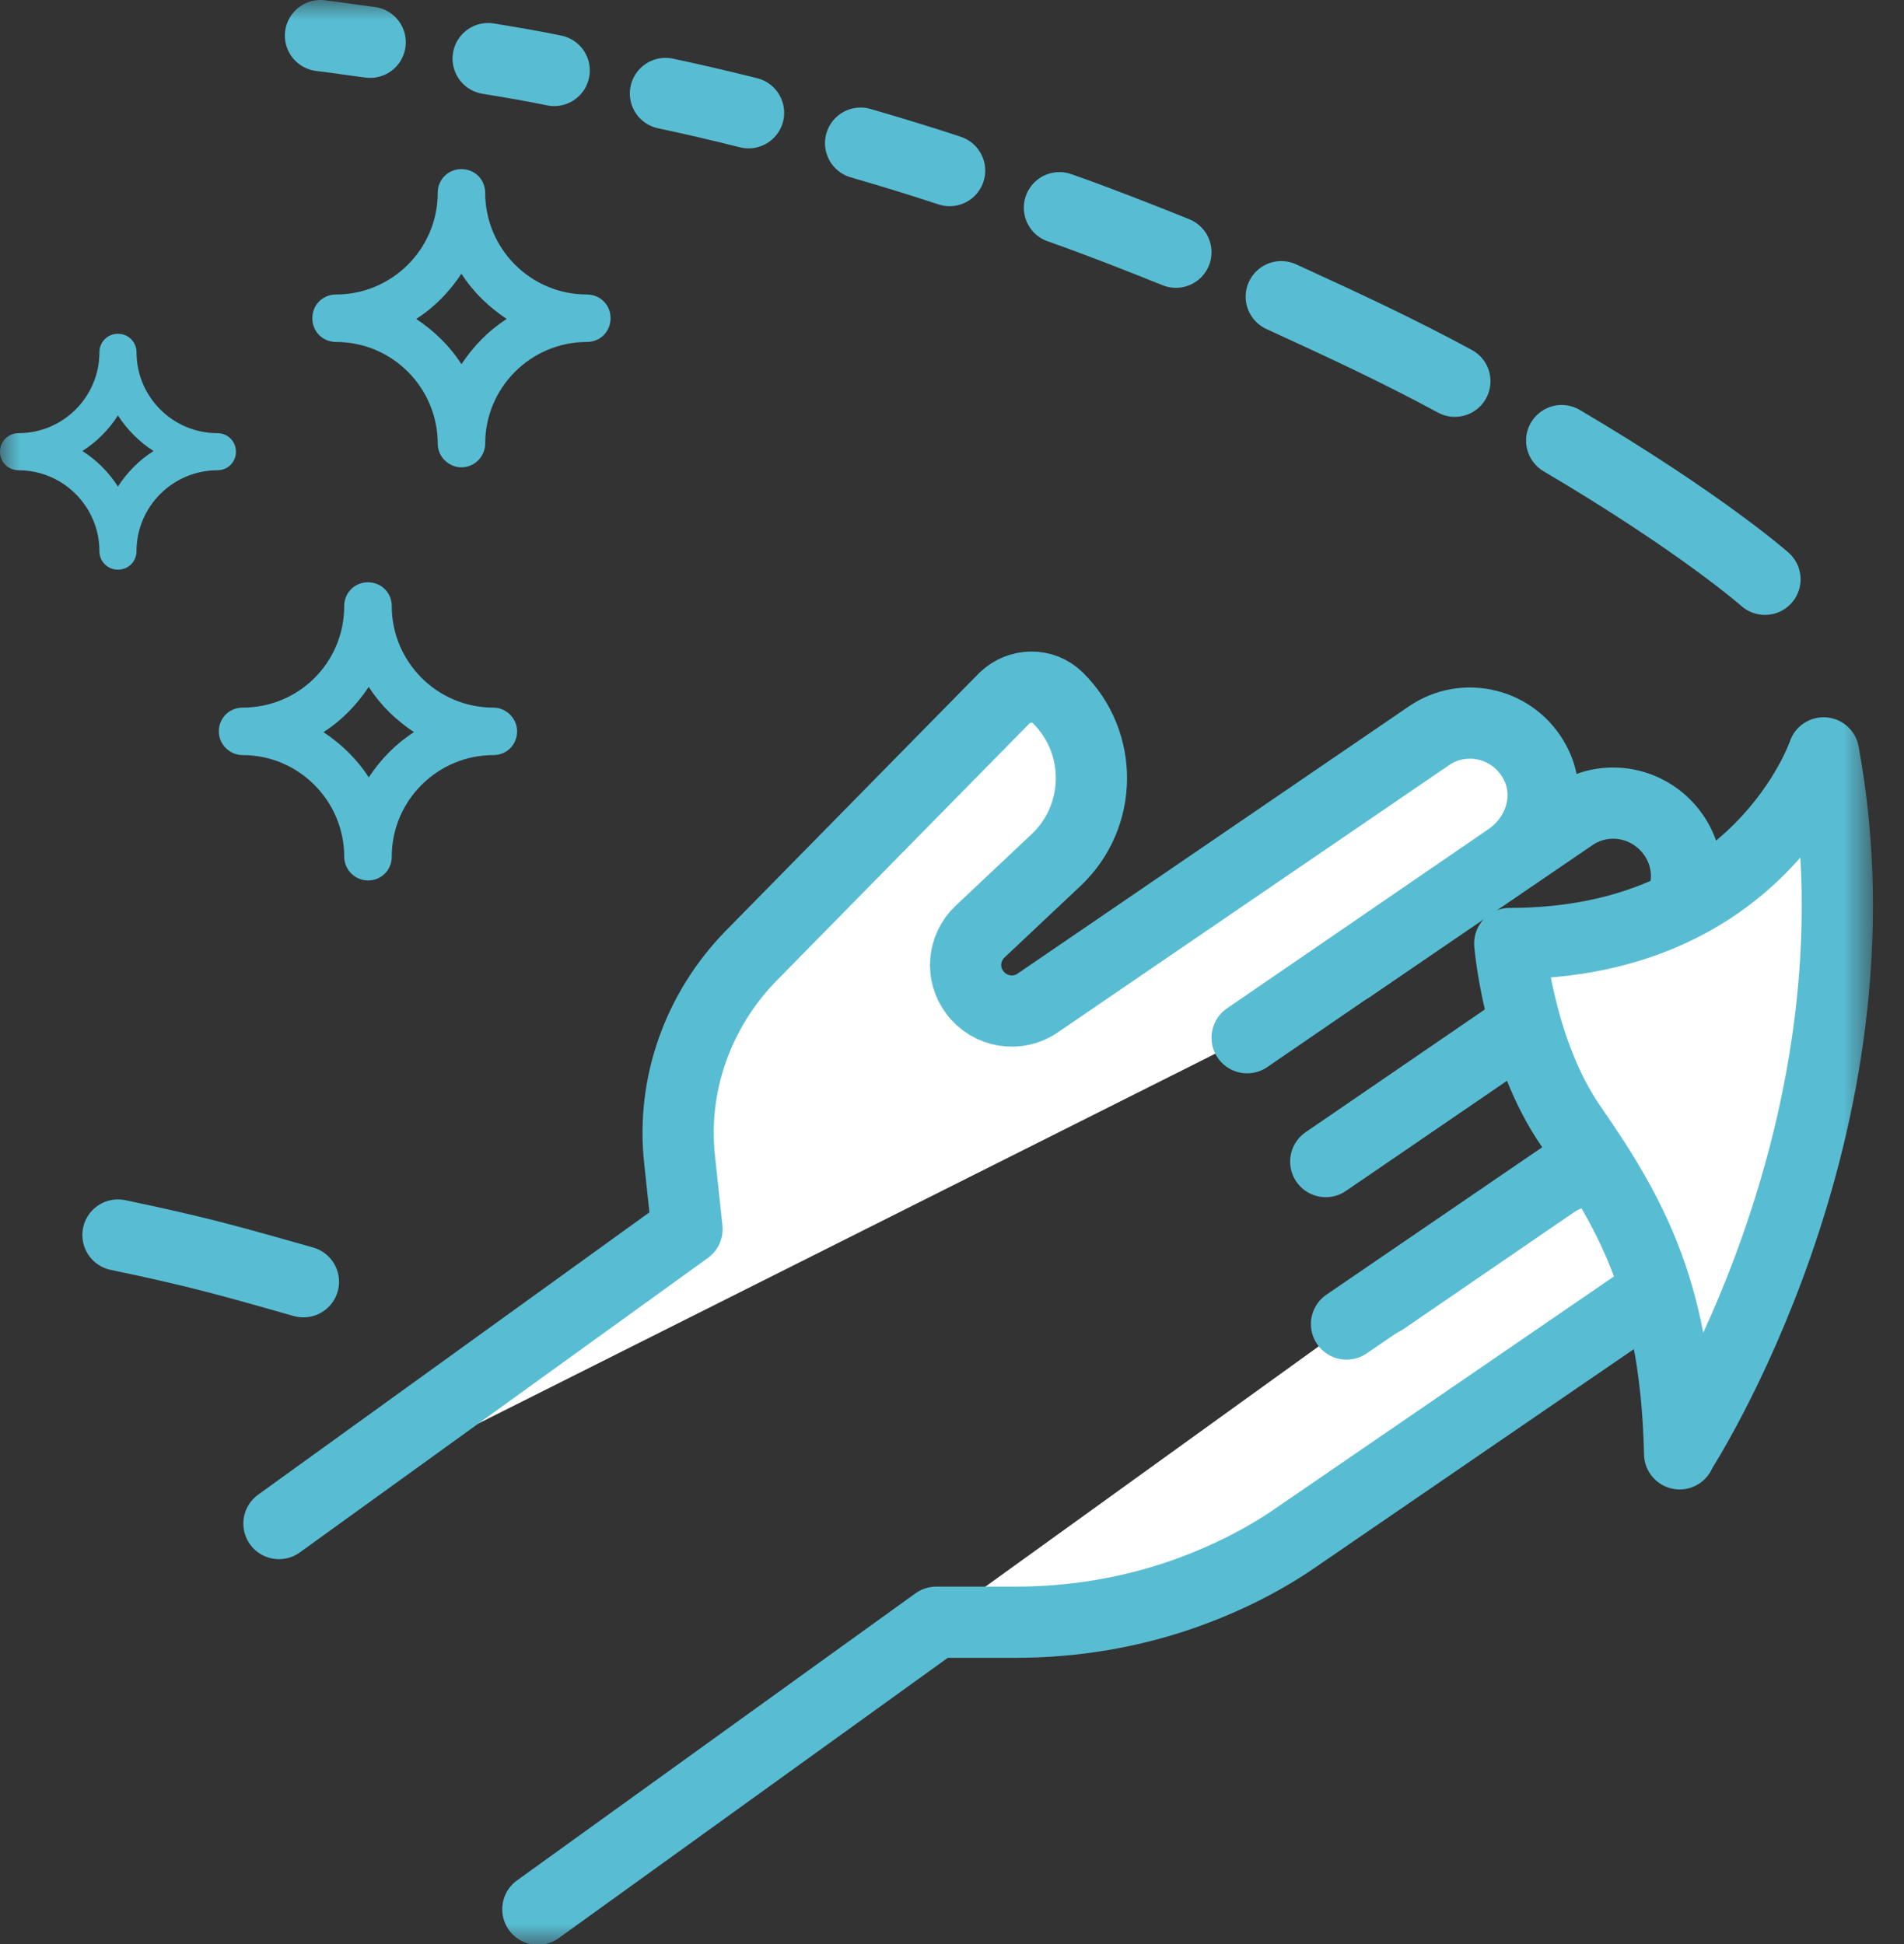
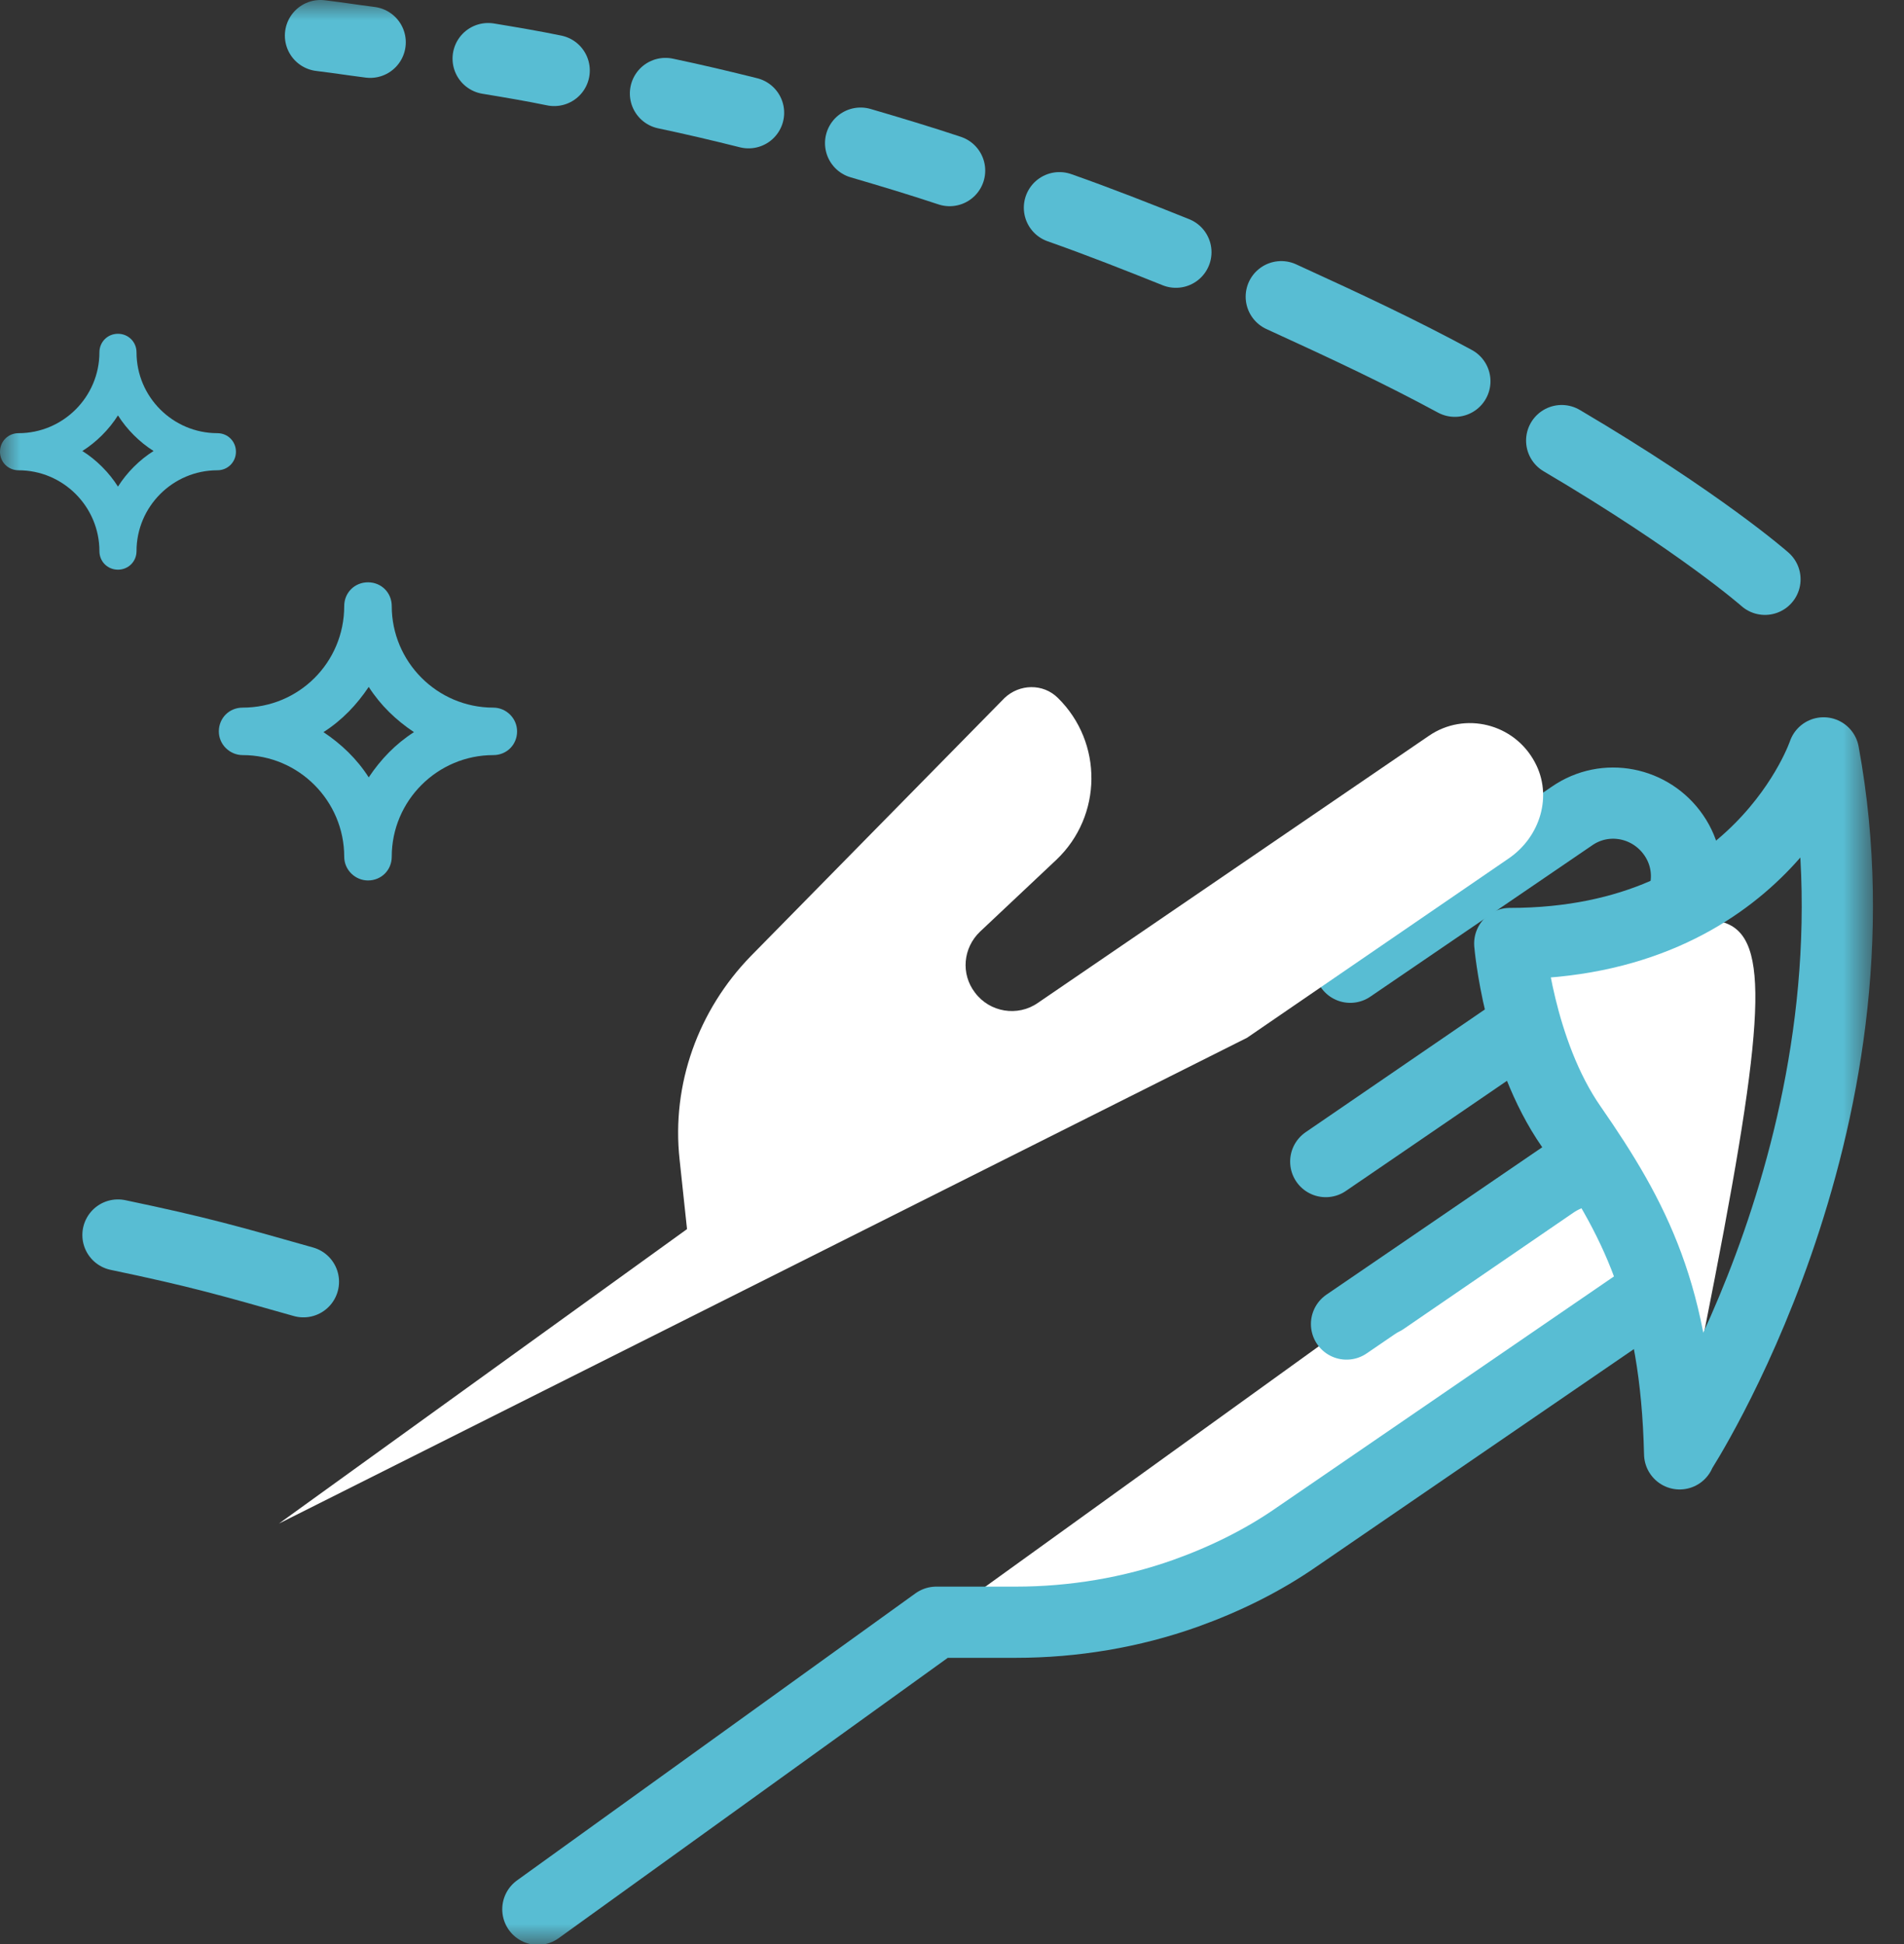
<svg xmlns="http://www.w3.org/2000/svg" width="47" height="48" viewBox="0 0 47 48" fill="none">
  <rect x="0" y="0" width="47" height="48" fill="#333333" stroke="none" />
  <mask id="mask0_2021_1427" style="mask-type:luminance" maskUnits="userSpaceOnUse" x="0" y="0" width="47" height="48">
    <path d="M46.242 0H0V48H46.242V0Z" fill="white" />
  </mask>
  <g mask="url(#mask0_2021_1427)">
-     <path d="M10.274 7.875C10.713 8.168 11.098 8.534 11.391 8.992C11.684 8.552 12.05 8.168 12.508 7.875C12.069 7.582 11.684 7.216 11.391 6.758C11.098 7.197 10.732 7.582 10.274 7.875ZM11.391 11.538C11.08 11.538 10.805 11.281 10.805 10.952C10.805 9.578 9.688 8.443 8.296 8.443C7.966 8.443 7.71 8.186 7.71 7.857C7.71 7.527 7.966 7.271 8.296 7.271C9.67 7.271 10.805 6.153 10.805 4.762C10.805 4.432 11.061 4.176 11.391 4.176C11.721 4.176 11.977 4.432 11.977 4.762C11.977 6.135 13.094 7.271 14.486 7.271C14.816 7.271 15.072 7.527 15.072 7.857C15.072 8.186 14.816 8.443 14.486 8.443C13.113 8.443 11.977 9.56 11.977 10.952C11.977 11.263 11.721 11.538 11.391 11.538Z" fill="#58BDD3" />
    <path d="M2.033 11.135C2.381 11.354 2.692 11.666 2.912 12.014C3.132 11.666 3.443 11.354 3.791 11.135C3.443 10.915 3.132 10.604 2.912 10.256C2.692 10.604 2.381 10.915 2.033 11.135ZM2.912 14.065C2.655 14.065 2.454 13.864 2.454 13.607C2.454 12.508 1.557 11.611 0.458 11.611C0.201 11.611 0 11.409 0 11.153C0 10.897 0.201 10.695 0.458 10.695C1.557 10.695 2.454 9.798 2.454 8.699C2.454 8.443 2.655 8.241 2.912 8.241C3.168 8.241 3.37 8.443 3.37 8.699C3.37 9.798 4.267 10.695 5.366 10.695C5.622 10.695 5.824 10.897 5.824 11.153C5.824 11.409 5.622 11.611 5.366 11.611C4.267 11.611 3.37 12.508 3.37 13.607C3.37 13.864 3.168 14.065 2.912 14.065Z" fill="#58BDD3" />
    <path d="M7.985 18.076C8.424 18.369 8.809 18.735 9.102 19.193C9.395 18.753 9.761 18.369 10.219 18.076C9.779 17.783 9.395 17.416 9.102 16.959C8.809 17.398 8.443 17.783 7.985 18.076ZM9.084 21.738C8.772 21.738 8.497 21.482 8.497 21.152C8.497 19.779 7.38 18.643 5.989 18.643C5.677 18.643 5.402 18.387 5.402 18.058C5.402 17.728 5.659 17.471 5.989 17.471C7.38 17.471 8.497 16.354 8.497 14.963C8.497 14.633 8.754 14.377 9.084 14.377C9.413 14.377 9.67 14.633 9.67 14.963C9.67 16.336 10.787 17.471 12.178 17.471C12.49 17.471 12.764 17.728 12.764 18.058C12.764 18.387 12.508 18.643 12.178 18.643C10.805 18.643 9.67 19.761 9.67 21.152C9.67 21.482 9.413 21.738 9.084 21.738Z" fill="#58BDD3" />
    <path d="M34.155 32.085L38.349 29.21C39.136 28.679 40.217 28.771 40.821 29.503C41.517 30.327 41.334 31.554 40.455 32.159L32.012 37.946C31.17 38.532 30.236 38.99 29.265 39.338C27.928 39.814 26.5 40.052 25.071 40.052H23.112L13.277 47.139" fill="white" />
    <path d="M34.155 32.085L38.349 29.21C39.136 28.679 40.217 28.771 40.821 29.503C41.517 30.327 41.334 31.554 40.455 32.159L32.012 37.946C31.17 38.532 30.236 38.99 29.265 39.338C27.928 39.814 26.5 40.052 25.071 40.052H23.112L13.277 47.139" stroke="#58BDD3" stroke-width="1.758" stroke-linecap="round" stroke-linejoin="round" />
    <path d="M33.331 23.881L38.807 20.145C39.631 19.577 40.748 19.797 41.316 20.621C41.883 21.445 41.663 22.562 40.839 23.13L33.129 28.404M32.726 28.679L39.356 24.137C40.18 23.57 41.316 23.789 41.865 24.613C42.433 25.438 42.213 26.555 41.389 27.122L33.239 32.69" stroke="#58BDD3" stroke-width="1.758" stroke-linecap="round" stroke-linejoin="round" />
    <path d="M30.785 25.621L37.25 21.189C38.019 20.658 38.331 19.65 37.891 18.826C37.378 17.856 36.151 17.563 35.272 18.167L25.621 24.76C25.126 25.108 24.43 24.998 24.064 24.503C23.716 24.046 23.771 23.405 24.192 23.002L26.079 21.225C27.214 20.145 27.232 18.332 26.115 17.233C25.749 16.867 25.163 16.885 24.797 17.233L18.533 23.606C17.233 24.943 16.574 26.774 16.775 28.624L16.959 30.346L6.886 37.616" fill="white" />
-     <path d="M30.785 25.621L37.25 21.189C38.019 20.658 38.331 19.65 37.891 18.826C37.378 17.856 36.151 17.563 35.272 18.167L25.621 24.76C25.126 25.108 24.43 24.998 24.064 24.503C23.716 24.046 23.771 23.405 24.192 23.002L26.079 21.225C27.214 20.145 27.232 18.332 26.115 17.233C25.749 16.867 25.163 16.885 24.797 17.233L18.533 23.606C17.233 24.943 16.574 26.774 16.775 28.624L16.959 30.346L6.886 37.616" stroke="#58BDD3" stroke-width="1.758" stroke-linecap="round" stroke-linejoin="round" />
-     <path d="M41.462 35.876C41.462 35.876 46.718 27.837 45.015 18.588C45.015 18.588 43.44 23.295 37.268 23.295C37.268 23.295 37.488 25.951 38.788 27.818C40.363 30.089 41.37 32.012 41.462 35.895" fill="white" />
+     <path d="M41.462 35.876C45.015 18.588 43.44 23.295 37.268 23.295C37.268 23.295 37.488 25.951 38.788 27.818C40.363 30.089 41.37 32.012 41.462 35.895" fill="white" />
    <path d="M41.462 35.876C41.462 35.876 46.718 27.837 45.015 18.588C45.015 18.588 43.44 23.295 37.268 23.295C37.268 23.295 37.488 25.951 38.788 27.818C40.363 30.089 41.37 32.012 41.462 35.895V35.876Z" stroke="#58BDD3" stroke-width="1.758" stroke-linecap="round" stroke-linejoin="round" />
    <path d="M9.138 1.044C8.571 0.971 8.497 0.952 7.911 0.879L9.138 1.044Z" fill="white" />
    <path d="M9.138 1.044C8.571 0.971 8.497 0.952 7.911 0.879" stroke="#58BDD3" stroke-width="1.758" stroke-linecap="round" stroke-linejoin="round" />
    <path d="M13.68 1.74C13.149 1.63 12.6 1.538 12.05 1.447L13.68 1.74Z" fill="white" />
    <path d="M13.68 1.74C13.149 1.63 12.6 1.538 12.05 1.447" stroke="#58BDD3" stroke-width="1.758" stroke-linecap="round" stroke-linejoin="round" />
    <path d="M18.478 2.784C17.819 2.619 17.123 2.454 16.427 2.308L18.478 2.784Z" fill="white" />
    <path d="M18.478 2.784C17.819 2.619 17.123 2.454 16.427 2.308" stroke="#58BDD3" stroke-width="1.758" stroke-linecap="round" stroke-linejoin="round" />
    <path d="M23.441 4.212C22.727 3.974 21.995 3.754 21.244 3.534L23.441 4.212Z" fill="white" />
    <path d="M23.441 4.212C22.727 3.974 21.995 3.754 21.244 3.534" stroke="#58BDD3" stroke-width="1.758" stroke-linecap="round" stroke-linejoin="round" />
    <path d="M29.027 6.227C28.111 5.86 27.141 5.476 26.152 5.128L29.027 6.227Z" fill="white" />
    <path d="M29.027 6.227C28.111 5.86 27.141 5.476 26.152 5.128" stroke="#58BDD3" stroke-width="1.758" stroke-linecap="round" stroke-linejoin="round" />
    <path d="M35.913 9.413C34.558 8.681 33.312 8.095 31.628 7.325L35.913 9.413Z" fill="white" />
    <path d="M35.913 9.413C34.558 8.681 33.312 8.095 31.628 7.325" stroke="#58BDD3" stroke-width="1.758" stroke-linecap="round" stroke-linejoin="round" />
    <path d="M43.568 14.303C43.568 14.303 41.993 12.911 38.55 10.878L43.568 14.303Z" fill="white" />
    <path d="M43.568 14.303C43.568 14.303 41.993 12.911 38.55 10.878" stroke="#58BDD3" stroke-width="1.758" stroke-linecap="round" stroke-linejoin="round" />
    <path d="M7.49 31.646C5.677 31.133 4.926 30.913 2.912 30.492" stroke="#58BDD3" stroke-width="1.758" stroke-linecap="round" stroke-linejoin="round" />
  </g>
</svg>